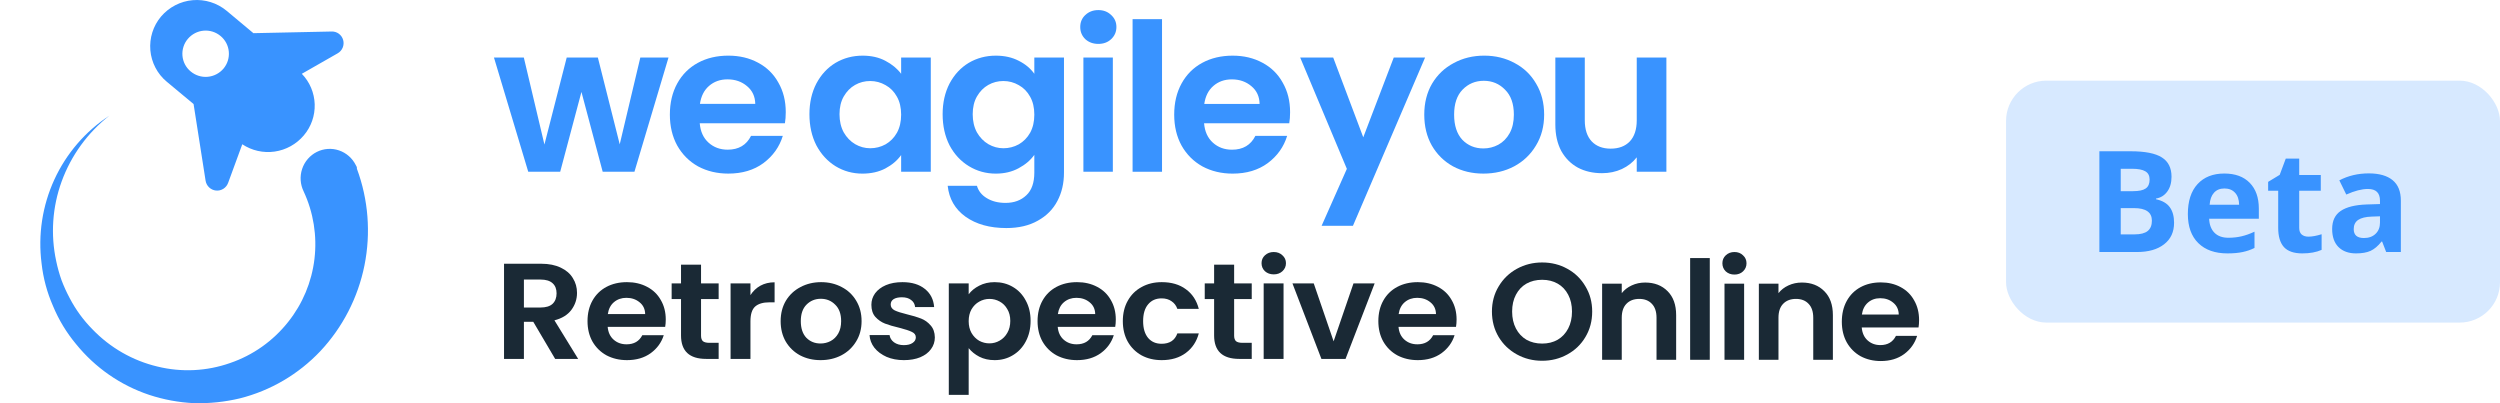
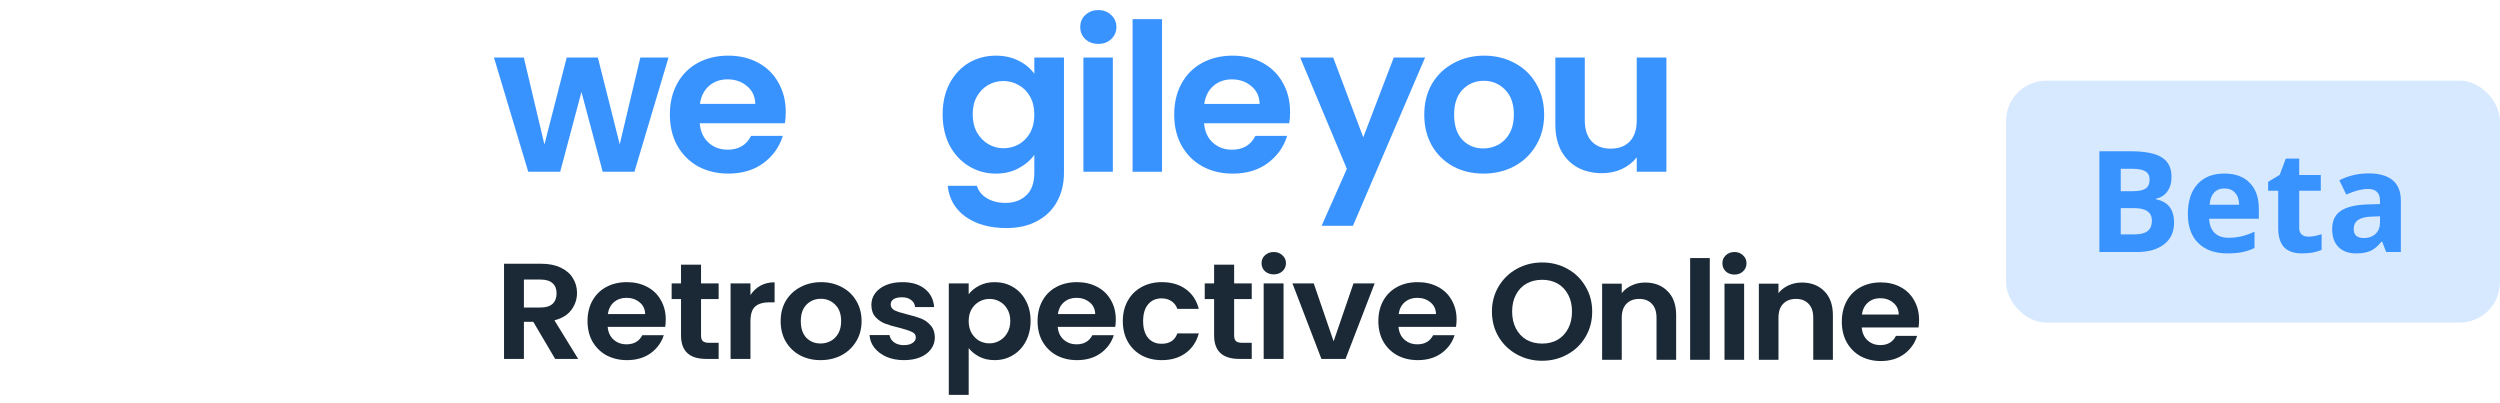
<svg xmlns="http://www.w3.org/2000/svg" width="248" height="40" viewBox="0 0 248 40" fill="none">
  <path d="M55.071 35.603L52.902 31.925H51.972V35.603H50V26.163H53.69C54.451 26.163 55.099 26.294 55.634 26.555C56.169 26.808 56.569 27.155 56.831 27.597C57.104 28.029 57.24 28.516 57.24 29.057C57.24 29.68 57.052 30.243 56.676 30.748C56.301 31.244 55.742 31.587 55 31.776L57.353 35.603H55.071ZM51.972 30.505H53.62C54.155 30.505 54.554 30.383 54.817 30.139C55.08 29.887 55.212 29.54 55.212 29.098C55.212 28.665 55.08 28.332 54.817 28.097C54.554 27.854 54.155 27.732 53.62 27.732H51.972V30.505Z" fill="#1A2935" />
  <path d="M66.043 31.695C66.043 31.965 66.024 32.209 65.986 32.425H60.282C60.329 32.966 60.526 33.39 60.873 33.696C61.221 34.003 61.648 34.156 62.155 34.156C62.888 34.156 63.409 33.854 63.719 33.25H65.846C65.62 33.971 65.188 34.566 64.55 35.035C63.911 35.495 63.127 35.725 62.197 35.725C61.446 35.725 60.77 35.567 60.169 35.252C59.578 34.927 59.113 34.472 58.775 33.886C58.446 33.3 58.282 32.623 58.282 31.857C58.282 31.082 58.446 30.401 58.775 29.815C59.103 29.229 59.563 28.778 60.155 28.462C60.747 28.147 61.427 27.989 62.197 27.989C62.939 27.989 63.601 28.142 64.183 28.449C64.775 28.755 65.23 29.193 65.55 29.761C65.878 30.32 66.043 30.964 66.043 31.695ZM64 31.154C63.991 30.667 63.808 30.279 63.451 29.991C63.094 29.693 62.657 29.544 62.141 29.544C61.653 29.544 61.24 29.689 60.901 29.977C60.573 30.257 60.371 30.649 60.296 31.154H64Z" fill="#1A2935" />
  <path d="M69.543 29.666V33.291C69.543 33.543 69.604 33.728 69.726 33.845C69.858 33.953 70.074 34.008 70.374 34.008H71.29V35.603H70.05C68.388 35.603 67.557 34.828 67.557 33.277V29.666H66.627V28.111H67.557V26.258H69.543V28.111H71.29V29.666H69.543Z" fill="#1A2935" />
  <path d="M74.445 29.274C74.699 28.877 75.028 28.566 75.431 28.341C75.844 28.115 76.314 28.003 76.84 28.003V29.991H76.319C75.699 29.991 75.229 30.13 74.91 30.41C74.6 30.689 74.445 31.176 74.445 31.87V35.603H72.473V28.111H74.445V29.274Z" fill="#1A2935" />
  <path d="M81.398 35.725C80.647 35.725 79.971 35.567 79.37 35.252C78.769 34.927 78.295 34.472 77.947 33.886C77.609 33.3 77.44 32.623 77.44 31.857C77.44 31.091 77.614 30.414 77.961 29.828C78.318 29.242 78.802 28.791 79.412 28.476C80.023 28.151 80.703 27.989 81.455 27.989C82.206 27.989 82.887 28.151 83.497 28.476C84.107 28.791 84.586 29.242 84.934 29.828C85.29 30.414 85.469 31.091 85.469 31.857C85.469 32.623 85.286 33.3 84.92 33.886C84.563 34.472 84.075 34.927 83.455 35.252C82.844 35.567 82.159 35.725 81.398 35.725ZM81.398 34.075C81.755 34.075 82.088 33.994 82.398 33.832C82.718 33.66 82.971 33.408 83.159 33.074C83.347 32.741 83.441 32.335 83.441 31.857C83.441 31.145 83.243 30.599 82.849 30.221C82.464 29.833 81.99 29.639 81.426 29.639C80.863 29.639 80.389 29.833 80.004 30.221C79.628 30.599 79.44 31.145 79.44 31.857C79.44 32.569 79.624 33.119 79.99 33.507C80.365 33.886 80.835 34.075 81.398 34.075Z" fill="#1A2935" />
  <path d="M89.667 35.725C89.028 35.725 88.456 35.617 87.948 35.401C87.441 35.175 87.037 34.873 86.737 34.494C86.446 34.116 86.286 33.696 86.258 33.236H88.244C88.282 33.525 88.427 33.764 88.681 33.953C88.944 34.143 89.268 34.237 89.653 34.237C90.028 34.237 90.319 34.165 90.526 34.021C90.742 33.877 90.85 33.692 90.85 33.467C90.85 33.223 90.719 33.043 90.456 32.925C90.202 32.799 89.794 32.664 89.23 32.52C88.648 32.385 88.169 32.245 87.793 32.1C87.427 31.956 87.108 31.735 86.836 31.438C86.573 31.14 86.441 30.739 86.441 30.234C86.441 29.819 86.563 29.441 86.808 29.098C87.061 28.755 87.418 28.485 87.878 28.287C88.347 28.088 88.897 27.989 89.526 27.989C90.456 27.989 91.197 28.214 91.751 28.665C92.305 29.107 92.611 29.707 92.667 30.464H90.779C90.751 30.166 90.62 29.932 90.385 29.761C90.16 29.58 89.855 29.49 89.47 29.49C89.113 29.49 88.836 29.553 88.639 29.68C88.451 29.806 88.357 29.982 88.357 30.207C88.357 30.459 88.488 30.653 88.751 30.789C89.014 30.915 89.423 31.046 89.977 31.181C90.54 31.316 91.005 31.456 91.371 31.6C91.737 31.744 92.052 31.97 92.315 32.276C92.587 32.574 92.728 32.971 92.737 33.467C92.737 33.899 92.611 34.287 92.357 34.63C92.113 34.972 91.756 35.243 91.287 35.441C90.826 35.63 90.287 35.725 89.667 35.725Z" fill="#1A2935" />
  <path d="M96.093 29.193C96.347 28.85 96.694 28.566 97.136 28.341C97.586 28.106 98.098 27.989 98.671 27.989C99.338 27.989 99.939 28.147 100.474 28.462C101.019 28.778 101.446 29.229 101.756 29.815C102.075 30.392 102.235 31.064 102.235 31.83C102.235 32.596 102.075 33.277 101.756 33.872C101.446 34.458 101.019 34.914 100.474 35.238C99.939 35.563 99.338 35.725 98.671 35.725C98.098 35.725 97.591 35.612 97.15 35.387C96.718 35.162 96.366 34.877 96.093 34.535V39.174H94.121V28.111H96.093V29.193ZM100.22 31.83C100.22 31.379 100.122 30.991 99.925 30.667C99.737 30.333 99.483 30.081 99.164 29.91C98.854 29.738 98.516 29.652 98.15 29.652C97.793 29.652 97.455 29.743 97.136 29.923C96.826 30.094 96.572 30.347 96.375 30.68C96.187 31.014 96.093 31.406 96.093 31.857C96.093 32.308 96.187 32.7 96.375 33.034C96.572 33.367 96.826 33.624 97.136 33.805C97.455 33.976 97.793 34.062 98.15 34.062C98.516 34.062 98.854 33.971 99.164 33.791C99.483 33.611 99.737 33.354 99.925 33.02C100.122 32.687 100.22 32.29 100.22 31.83Z" fill="#1A2935" />
  <path d="M110.687 31.695C110.687 31.965 110.668 32.209 110.63 32.425H104.926C104.973 32.966 105.17 33.39 105.517 33.696C105.865 34.003 106.292 34.156 106.799 34.156C107.532 34.156 108.053 33.854 108.363 33.25H110.49C110.264 33.971 109.832 34.566 109.194 35.035C108.555 35.495 107.771 35.725 106.841 35.725C106.09 35.725 105.414 35.567 104.813 35.252C104.222 34.927 103.757 34.472 103.419 33.886C103.09 33.3 102.926 32.623 102.926 31.857C102.926 31.082 103.09 30.401 103.419 29.815C103.747 29.229 104.207 28.778 104.799 28.462C105.391 28.147 106.071 27.989 106.841 27.989C107.583 27.989 108.245 28.142 108.827 28.449C109.419 28.755 109.874 29.193 110.194 29.761C110.522 30.32 110.687 30.964 110.687 31.695ZM108.644 31.154C108.635 30.667 108.452 30.279 108.095 29.991C107.738 29.693 107.302 29.544 106.785 29.544C106.297 29.544 105.884 29.689 105.546 29.977C105.217 30.257 105.015 30.649 104.94 31.154H108.644Z" fill="#1A2935" />
  <path d="M111.384 31.857C111.384 31.082 111.549 30.405 111.877 29.828C112.206 29.242 112.661 28.791 113.244 28.476C113.826 28.151 114.492 27.989 115.244 27.989C116.211 27.989 117.009 28.223 117.638 28.692C118.277 29.152 118.704 29.801 118.92 30.64H116.793C116.68 30.315 116.488 30.063 116.216 29.882C115.953 29.693 115.624 29.598 115.23 29.598C114.666 29.598 114.22 29.797 113.891 30.194C113.563 30.581 113.398 31.136 113.398 31.857C113.398 32.569 113.563 33.124 113.891 33.521C114.22 33.908 114.666 34.102 115.23 34.102C116.028 34.102 116.549 33.76 116.793 33.074H118.92C118.704 33.886 118.277 34.53 117.638 35.008C117 35.486 116.201 35.725 115.244 35.725C114.492 35.725 113.826 35.567 113.244 35.252C112.661 34.927 112.206 34.476 111.877 33.899C111.549 33.313 111.384 32.632 111.384 31.857Z" fill="#1A2935" />
  <path d="M122.426 29.666V33.291C122.426 33.543 122.487 33.728 122.609 33.845C122.74 33.953 122.956 34.008 123.257 34.008H124.172V35.603H122.933C121.271 35.603 120.44 34.828 120.44 33.277V29.666H119.51V28.111H120.44V26.258H122.426V28.111H124.172V29.666H122.426Z" fill="#1A2935" />
  <path d="M126.356 27.218C126.009 27.218 125.717 27.114 125.483 26.907C125.257 26.691 125.145 26.425 125.145 26.109C125.145 25.793 125.257 25.532 125.483 25.325C125.717 25.108 126.009 25 126.356 25C126.703 25 126.99 25.108 127.215 25.325C127.45 25.532 127.567 25.793 127.567 26.109C127.567 26.425 127.45 26.691 127.215 26.907C126.99 27.114 126.703 27.218 126.356 27.218ZM127.328 28.111V35.603H125.356V28.111H127.328Z" fill="#1A2935" />
  <path d="M132.295 33.859L134.267 28.111H136.366L133.478 35.603H131.084L128.21 28.111H130.323L132.295 33.859Z" fill="#1A2935" />
  <path d="M144.493 31.695C144.493 31.965 144.474 32.209 144.436 32.425H138.732C138.779 32.966 138.976 33.39 139.323 33.696C139.671 34.003 140.098 34.156 140.605 34.156C141.337 34.156 141.859 33.854 142.169 33.25H144.295C144.07 33.971 143.638 34.566 143 35.035C142.361 35.495 141.577 35.725 140.647 35.725C139.896 35.725 139.22 35.567 138.619 35.252C138.027 34.927 137.563 34.472 137.225 33.886C136.896 33.3 136.732 32.623 136.732 31.857C136.732 31.082 136.896 30.401 137.225 29.815C137.553 29.229 138.013 28.778 138.605 28.462C139.196 28.147 139.877 27.989 140.647 27.989C141.389 27.989 142.051 28.142 142.633 28.449C143.225 28.755 143.68 29.193 144 29.761C144.328 30.32 144.493 30.964 144.493 31.695ZM142.45 31.154C142.441 30.667 142.258 30.279 141.901 29.991C141.544 29.693 141.107 29.544 140.591 29.544C140.103 29.544 139.689 29.689 139.351 29.977C139.023 30.257 138.821 30.649 138.746 31.154H142.45Z" fill="#1A2935" />
  <path d="M152.98 35.788C152.071 35.788 151.236 35.579 150.476 35.16C149.715 34.742 149.113 34.165 148.668 33.428C148.223 32.683 148 31.842 148 30.905C148 29.978 148.223 29.146 148.668 28.41C149.113 27.664 149.715 27.082 150.476 26.664C151.236 26.246 152.071 26.037 152.98 26.037C153.898 26.037 154.732 26.246 155.483 26.664C156.244 27.082 156.842 27.664 157.277 28.41C157.723 29.146 157.945 29.978 157.945 30.905C157.945 31.842 157.723 32.683 157.277 33.428C156.842 34.165 156.244 34.742 155.483 35.16C154.723 35.579 153.888 35.788 152.98 35.788ZM152.98 34.083C153.564 34.083 154.078 33.956 154.523 33.701C154.969 33.437 155.316 33.065 155.567 32.583C155.817 32.101 155.942 31.542 155.942 30.905C155.942 30.269 155.817 29.714 155.567 29.241C155.316 28.76 154.969 28.391 154.523 28.137C154.078 27.882 153.564 27.755 152.98 27.755C152.395 27.755 151.876 27.882 151.422 28.137C150.977 28.391 150.629 28.76 150.378 29.241C150.128 29.714 150.003 30.269 150.003 30.905C150.003 31.542 150.128 32.101 150.378 32.583C150.629 33.065 150.977 33.437 151.422 33.701C151.876 33.956 152.395 34.083 152.98 34.083Z" fill="#1A2935" />
  <path d="M163.2 28.028C164.118 28.028 164.86 28.314 165.426 28.887C165.991 29.451 166.274 30.242 166.274 31.26V35.692H164.327V31.519C164.327 30.919 164.174 30.46 163.868 30.142C163.562 29.814 163.145 29.651 162.616 29.651C162.078 29.651 161.652 29.814 161.337 30.142C161.031 30.46 160.878 30.919 160.878 31.519V35.692H158.93V28.137H160.878V29.078C161.137 28.75 161.466 28.496 161.865 28.314C162.273 28.123 162.718 28.028 163.2 28.028Z" fill="#1A2935" />
  <path d="M169.61 25.6V35.692H167.662V25.6H169.61Z" fill="#1A2935" />
  <path d="M172.058 27.237C171.715 27.237 171.427 27.132 171.195 26.923C170.973 26.705 170.861 26.436 170.861 26.118C170.861 25.8 170.973 25.536 171.195 25.327C171.427 25.109 171.715 25 172.058 25C172.401 25 172.684 25.109 172.906 25.327C173.138 25.536 173.254 25.8 173.254 26.118C173.254 26.436 173.138 26.705 172.906 26.923C172.684 27.132 172.401 27.237 172.058 27.237ZM173.017 28.137V35.692H171.07V28.137H173.017Z" fill="#1A2935" />
  <path d="M178.748 28.028C179.666 28.028 180.408 28.314 180.973 28.887C181.539 29.451 181.822 30.242 181.822 31.26V35.692H179.874V31.519C179.874 30.919 179.721 30.46 179.415 30.142C179.109 29.814 178.692 29.651 178.164 29.651C177.626 29.651 177.199 29.814 176.884 30.142C176.578 30.46 176.425 30.919 176.425 31.519V35.692H174.478V28.137H176.425V29.078C176.685 28.75 177.014 28.496 177.412 28.314C177.82 28.123 178.266 28.028 178.748 28.028Z" fill="#1A2935" />
  <path d="M190.373 31.751C190.373 32.024 190.355 32.269 190.318 32.487H184.684C184.731 33.033 184.925 33.46 185.268 33.769C185.612 34.078 186.033 34.233 186.534 34.233C187.257 34.233 187.772 33.928 188.078 33.319H190.178C189.956 34.047 189.529 34.647 188.899 35.12C188.268 35.583 187.494 35.815 186.576 35.815C185.834 35.815 185.166 35.656 184.573 35.338C183.989 35.01 183.53 34.551 183.196 33.96C182.871 33.369 182.709 32.687 182.709 31.915C182.709 31.133 182.871 30.446 183.196 29.855C183.521 29.264 183.975 28.81 184.559 28.491C185.143 28.173 185.816 28.014 186.576 28.014C187.308 28.014 187.962 28.169 188.537 28.478C189.121 28.787 189.571 29.228 189.886 29.801C190.211 30.364 190.373 31.014 190.373 31.751ZM188.356 31.205C188.347 30.714 188.166 30.323 187.814 30.032C187.461 29.732 187.03 29.582 186.52 29.582C186.038 29.582 185.63 29.728 185.296 30.019C184.972 30.301 184.772 30.696 184.698 31.205H188.356Z" fill="#1A2935" />
-   <path d="M80.296 11.331C80.296 10.185 80.525 9.169 80.984 8.283C81.457 7.396 82.09 6.714 82.883 6.237C83.69 5.76 84.587 5.521 85.575 5.521C86.437 5.521 87.188 5.692 87.828 6.032C88.481 6.373 89.003 6.803 89.393 7.321V5.705H92.334V17.038H89.393V15.381C89.017 15.913 88.495 16.357 87.828 16.711C87.174 17.052 86.416 17.223 85.554 17.223C84.58 17.223 83.69 16.977 82.883 16.486C82.09 15.995 81.457 15.306 80.984 14.42C80.525 13.52 80.296 12.49 80.296 11.331ZM89.393 11.372C89.393 10.676 89.254 10.083 88.975 9.592C88.697 9.087 88.322 8.706 87.849 8.446C87.376 8.174 86.868 8.037 86.326 8.037C85.783 8.037 85.282 8.167 84.823 8.426C84.364 8.685 83.989 9.067 83.697 9.572C83.418 10.062 83.279 10.649 83.279 11.331C83.279 12.013 83.418 12.613 83.697 13.131C83.989 13.636 84.364 14.024 84.823 14.297C85.296 14.57 85.797 14.706 86.326 14.706C86.868 14.706 87.376 14.577 87.849 14.318C88.322 14.045 88.697 13.663 88.975 13.172C89.254 12.667 89.393 12.067 89.393 11.372Z" fill="#3993FF" />
  <path d="M98.787 5.521C99.65 5.521 100.408 5.692 101.062 6.032C101.715 6.36 102.23 6.789 102.605 7.321V5.705H105.547V17.12C105.547 18.17 105.332 19.105 104.9 19.923C104.469 20.755 103.823 21.409 102.96 21.887C102.098 22.378 101.055 22.623 99.831 22.623C98.189 22.623 96.84 22.248 95.783 21.498C94.74 20.748 94.149 19.725 94.01 18.43H96.91C97.063 18.948 97.389 19.357 97.89 19.657C98.405 19.971 99.024 20.127 99.747 20.127C100.596 20.127 101.284 19.875 101.813 19.37C102.341 18.88 102.605 18.13 102.605 17.12V15.361C102.23 15.893 101.708 16.336 101.041 16.691C100.387 17.045 99.636 17.223 98.787 17.223C97.814 17.223 96.924 16.977 96.117 16.486C95.31 15.995 94.67 15.306 94.197 14.42C93.738 13.52 93.509 12.49 93.509 11.331C93.509 10.185 93.738 9.169 94.197 8.283C94.67 7.396 95.303 6.714 96.096 6.237C96.903 5.76 97.8 5.521 98.787 5.521ZM102.605 11.372C102.605 10.676 102.466 10.083 102.188 9.592C101.91 9.087 101.534 8.706 101.062 8.446C100.589 8.174 100.081 8.037 99.538 8.037C98.996 8.037 98.495 8.167 98.036 8.426C97.577 8.685 97.202 9.067 96.91 9.572C96.631 10.062 96.492 10.649 96.492 11.331C96.492 12.013 96.631 12.613 96.91 13.131C97.202 13.636 97.577 14.024 98.036 14.297C98.509 14.57 99.01 14.706 99.538 14.706C100.081 14.706 100.589 14.577 101.062 14.318C101.534 14.045 101.91 13.663 102.188 13.172C102.466 12.667 102.605 12.067 102.605 11.372Z" fill="#3993FF" />
  <path d="M108.954 4.355C108.439 4.355 108.008 4.198 107.661 3.884C107.327 3.557 107.16 3.155 107.16 2.677C107.16 2.2 107.327 1.805 107.661 1.491C108.008 1.164 108.439 1 108.954 1C109.469 1 109.893 1.164 110.227 1.491C110.575 1.805 110.748 2.2 110.748 2.677C110.748 3.155 110.575 3.557 110.227 3.884C109.893 4.198 109.469 4.355 108.954 4.355ZM110.394 5.705V17.038H107.473V5.705H110.394Z" fill="#3993FF" />
  <path d="M115.273 1.9V17.038H112.352V1.9H115.273Z" fill="#3993FF" />
  <path d="M127.977 11.126C127.977 11.535 127.949 11.904 127.893 12.231H119.444C119.513 13.049 119.805 13.69 120.32 14.154C120.834 14.618 121.467 14.85 122.218 14.85C123.303 14.85 124.075 14.393 124.534 13.479H127.685C127.351 14.57 126.711 15.47 125.765 16.179C124.819 16.875 123.658 17.223 122.281 17.223C121.168 17.223 120.167 16.984 119.277 16.506C118.4 16.016 117.712 15.327 117.211 14.44C116.724 13.554 116.481 12.531 116.481 11.372C116.481 10.199 116.724 9.169 117.211 8.283C117.698 7.396 118.379 6.714 119.256 6.237C120.132 5.76 121.14 5.521 122.281 5.521C123.38 5.521 124.36 5.753 125.223 6.217C126.099 6.68 126.774 7.342 127.247 8.201C127.733 9.046 127.977 10.022 127.977 11.126ZM124.952 10.308C124.938 9.572 124.666 8.985 124.138 8.549C123.609 8.099 122.963 7.874 122.198 7.874C121.474 7.874 120.862 8.092 120.362 8.528C119.875 8.951 119.576 9.544 119.464 10.308H124.952Z" fill="#3993FF" />
  <path d="M141.37 5.704L134.213 22.397H131.105L133.608 16.75L128.977 5.704H132.252L135.236 13.621L138.261 5.704H141.37Z" fill="#3993FF" />
  <path d="M147.15 17.221C146.037 17.221 145.035 16.982 144.145 16.505C143.255 16.014 142.553 15.325 142.038 14.439C141.537 13.552 141.287 12.53 141.287 11.37C141.287 10.211 141.544 9.188 142.059 8.302C142.587 7.415 143.304 6.733 144.208 6.256C145.112 5.765 146.12 5.52 147.233 5.52C148.346 5.52 149.354 5.765 150.258 6.256C151.162 6.733 151.872 7.415 152.386 8.302C152.915 9.188 153.179 10.211 153.179 11.37C153.179 12.53 152.908 13.552 152.366 14.439C151.837 15.325 151.114 16.014 150.196 16.505C149.292 16.982 148.276 17.221 147.15 17.221ZM147.15 14.725C147.678 14.725 148.172 14.602 148.631 14.357C149.104 14.098 149.479 13.716 149.758 13.211C150.036 12.707 150.175 12.093 150.175 11.37C150.175 10.293 149.883 9.468 149.299 8.895C148.728 8.309 148.026 8.015 147.191 8.015C146.357 8.015 145.654 8.309 145.084 8.895C144.528 9.468 144.249 10.293 144.249 11.37C144.249 12.448 144.521 13.28 145.063 13.866C145.62 14.439 146.315 14.725 147.15 14.725Z" fill="#3993FF" />
  <path d="M165.306 5.704V17.037H162.365V15.605C161.989 16.096 161.495 16.485 160.883 16.771C160.285 17.044 159.631 17.18 158.922 17.18C158.018 17.18 157.218 16.996 156.523 16.628C155.827 16.246 155.278 15.694 154.874 14.971C154.485 14.234 154.29 13.361 154.29 12.352V5.704H157.211V11.943C157.211 12.843 157.441 13.539 157.9 14.03C158.359 14.507 158.985 14.746 159.777 14.746C160.584 14.746 161.217 14.507 161.676 14.03C162.135 13.539 162.365 12.843 162.365 11.943V5.704H165.306Z" fill="#3993FF" />
  <path d="M66.317 5.704L62.937 17.037H59.787L57.679 9.12L55.572 17.037H52.401L49 5.704H51.963L54.007 14.337L56.219 5.704H59.307L61.477 14.316L63.521 5.704H66.317Z" fill="#3993FF" />
  <path d="M77.947 11.125C77.947 11.534 77.919 11.902 77.864 12.229H69.414C69.483 13.048 69.775 13.689 70.29 14.152C70.805 14.616 71.437 14.848 72.189 14.848C73.273 14.848 74.045 14.391 74.504 13.477H77.655C77.321 14.568 76.681 15.469 75.735 16.178C74.79 16.873 73.628 17.221 72.251 17.221C71.138 17.221 70.137 16.982 69.247 16.505C68.37 16.014 67.682 15.325 67.181 14.439C66.694 13.552 66.451 12.53 66.451 11.37C66.451 10.197 66.694 9.168 67.181 8.281C67.668 7.395 68.35 6.713 69.226 6.236C70.102 5.758 71.111 5.52 72.251 5.52C73.35 5.52 74.331 5.751 75.193 6.215C76.069 6.679 76.744 7.34 77.217 8.199C77.704 9.045 77.947 10.02 77.947 11.125ZM74.922 10.306C74.908 9.57 74.636 8.984 74.108 8.547C73.579 8.097 72.933 7.872 72.168 7.872C71.444 7.872 70.832 8.09 70.332 8.527C69.845 8.95 69.546 9.543 69.434 10.306H74.922Z" fill="#3993FF" />
  <g clip-path="url(#clip0_4961_62184)">
-     <path fill-rule="evenodd" clip-rule="evenodd" d="M20.394 17.924L19.203 10.321L16.533 8.098C16.072 7.714 15.692 7.241 15.415 6.707C15.137 6.173 14.967 5.588 14.915 4.987C14.863 4.386 14.931 3.78 15.113 3.206C15.295 2.631 15.588 2.099 15.976 1.64C16.772 0.707 17.897 0.125 19.111 0.018C20.326 -0.089 21.534 0.288 22.478 1.068L25.138 3.291L32.889 3.126C33.146 3.114 33.4 3.191 33.609 3.343C33.819 3.496 33.97 3.715 34.041 3.966C34.111 4.217 34.095 4.484 33.995 4.725C33.896 4.966 33.719 5.165 33.494 5.291L29.94 7.321C30.726 8.13 31.182 9.208 31.218 10.341C31.254 11.475 30.866 12.58 30.132 13.438C29.394 14.307 28.368 14.876 27.246 15.036C26.124 15.197 24.982 14.94 24.034 14.312L22.631 18.138C22.543 18.381 22.377 18.588 22.16 18.727C21.943 18.865 21.687 18.927 21.431 18.903C21.176 18.878 20.935 18.769 20.747 18.592C20.56 18.415 20.435 18.18 20.394 17.924ZM20.202 3.042C19.595 3.095 19.033 3.386 18.636 3.854C18.44 4.083 18.292 4.349 18.2 4.637C18.108 4.925 18.073 5.229 18.099 5.53C18.125 5.832 18.211 6.125 18.351 6.393C18.491 6.66 18.683 6.896 18.915 7.088C19.386 7.481 19.991 7.672 20.599 7.619C21.208 7.566 21.772 7.275 22.171 6.806C22.364 6.576 22.511 6.309 22.602 6.021C22.692 5.733 22.725 5.429 22.698 5.128C22.672 4.827 22.586 4.534 22.445 4.267C22.305 4 22.114 3.764 21.882 3.573C21.413 3.18 20.809 2.989 20.202 3.042ZM35.405 16.632V16.739C36.54 19.799 36.8 23.119 36.156 26.321C35.513 29.524 33.991 32.478 31.765 34.848C29.597 37.134 26.834 38.753 23.794 39.518C22.303 39.874 20.773 40.034 19.241 39.994C17.729 39.921 16.233 39.644 14.794 39.169C11.948 38.218 9.429 36.467 7.533 34.12C6.59 32.988 5.822 31.718 5.257 30.352C4.668 29.011 4.285 27.587 4.124 26.128C3.761 23.293 4.2 20.412 5.389 17.819C6.579 15.226 8.472 13.027 10.847 11.476C8.694 13.162 7.053 15.427 6.112 18.011C5.195 20.534 5.008 23.269 5.574 25.895C5.708 26.538 5.884 27.17 6.102 27.789C6.332 28.398 6.602 28.992 6.909 29.566C7.506 30.711 8.27 31.758 9.176 32.673C10.932 34.498 13.168 35.779 15.62 36.362C18.005 36.949 20.506 36.828 22.824 36.013C25.091 35.24 27.092 33.824 28.586 31.935C30.019 30.141 30.923 27.976 31.195 25.686C31.467 23.397 31.095 21.077 30.123 18.991C29.782 18.297 29.727 17.495 29.971 16.76C30.215 16.025 30.738 15.418 31.424 15.073C32.111 14.728 32.905 14.673 33.631 14.92C34.358 15.167 34.958 15.695 35.3 16.389C35.31 16.41 35.323 16.432 35.336 16.455C35.37 16.514 35.405 16.576 35.405 16.632Z" fill="#3993FF" />
-   </g>
+     </g>
  <rect x="199" y="8" width="49" height="24" rx="4" fill="#D7E9FF" />
  <path d="M208.258 15.006H211.368C212.785 15.006 213.813 15.209 214.451 15.614C215.094 16.015 215.415 16.656 215.415 17.535C215.415 18.132 215.274 18.622 214.991 19.005C214.713 19.388 214.342 19.618 213.877 19.695V19.764C214.51 19.905 214.966 20.169 215.244 20.557C215.527 20.944 215.668 21.459 215.668 22.102C215.668 23.013 215.338 23.724 214.677 24.234C214.021 24.745 213.127 25 211.997 25H208.258V15.006ZM210.377 18.964H211.607C212.182 18.964 212.596 18.875 212.852 18.697C213.111 18.52 213.241 18.226 213.241 17.815C213.241 17.433 213.1 17.159 212.817 16.995C212.539 16.826 212.097 16.742 211.491 16.742H210.377V18.964ZM210.377 20.645V23.25H211.758C212.341 23.25 212.772 23.138 213.05 22.915C213.328 22.692 213.467 22.35 213.467 21.89C213.467 21.06 212.874 20.645 211.689 20.645H210.377ZM220.665 18.697C220.223 18.697 219.877 18.838 219.626 19.121C219.375 19.399 219.232 19.796 219.195 20.311H222.121C222.112 19.796 221.978 19.399 221.718 19.121C221.458 18.838 221.107 18.697 220.665 18.697ZM220.959 25.137C219.729 25.137 218.767 24.797 218.074 24.118C217.382 23.439 217.035 22.477 217.035 21.233C217.035 19.953 217.354 18.964 217.992 18.267C218.635 17.565 219.521 17.214 220.651 17.214C221.731 17.214 222.572 17.521 223.174 18.137C223.775 18.752 224.076 19.602 224.076 20.686V21.698H219.147C219.17 22.291 219.346 22.753 219.674 23.086C220.002 23.419 220.462 23.585 221.055 23.585C221.515 23.585 221.95 23.537 222.36 23.441C222.771 23.346 223.199 23.193 223.646 22.983V24.597C223.281 24.779 222.891 24.913 222.477 25C222.062 25.091 221.556 25.137 220.959 25.137ZM228.991 23.476C229.356 23.476 229.793 23.396 230.304 23.236V24.788C229.784 25.02 229.146 25.137 228.39 25.137C227.556 25.137 226.947 24.927 226.564 24.508C226.186 24.084 225.997 23.451 225.997 22.607V18.923H224.999V18.041L226.147 17.344L226.749 15.73H228.082V17.357H230.222V18.923H228.082V22.607C228.082 22.904 228.164 23.122 228.328 23.264C228.497 23.405 228.718 23.476 228.991 23.476ZM236.709 25L236.306 23.961H236.251C235.9 24.403 235.538 24.711 235.164 24.884C234.795 25.052 234.312 25.137 233.715 25.137C232.981 25.137 232.402 24.927 231.979 24.508C231.559 24.088 231.35 23.491 231.35 22.717C231.35 21.906 231.632 21.309 232.197 20.926C232.767 20.538 233.624 20.324 234.768 20.283L236.094 20.242V19.907C236.094 19.133 235.697 18.745 234.904 18.745C234.294 18.745 233.576 18.93 232.751 19.299L232.061 17.891C232.94 17.43 233.915 17.2 234.986 17.2C236.012 17.2 236.798 17.424 237.345 17.87C237.892 18.317 238.165 18.996 238.165 19.907V25H236.709ZM236.094 21.459L235.287 21.486C234.681 21.505 234.23 21.614 233.934 21.814C233.637 22.015 233.489 22.32 233.489 22.73C233.489 23.318 233.826 23.612 234.501 23.612C234.984 23.612 235.369 23.473 235.656 23.195C235.948 22.917 236.094 22.548 236.094 22.088V21.459Z" fill="#3993FF" />
  <defs>
    <clipPath id="clip0_4961_62184">
      <rect width="40" height="40" fill="white" />
    </clipPath>
  </defs>
</svg>